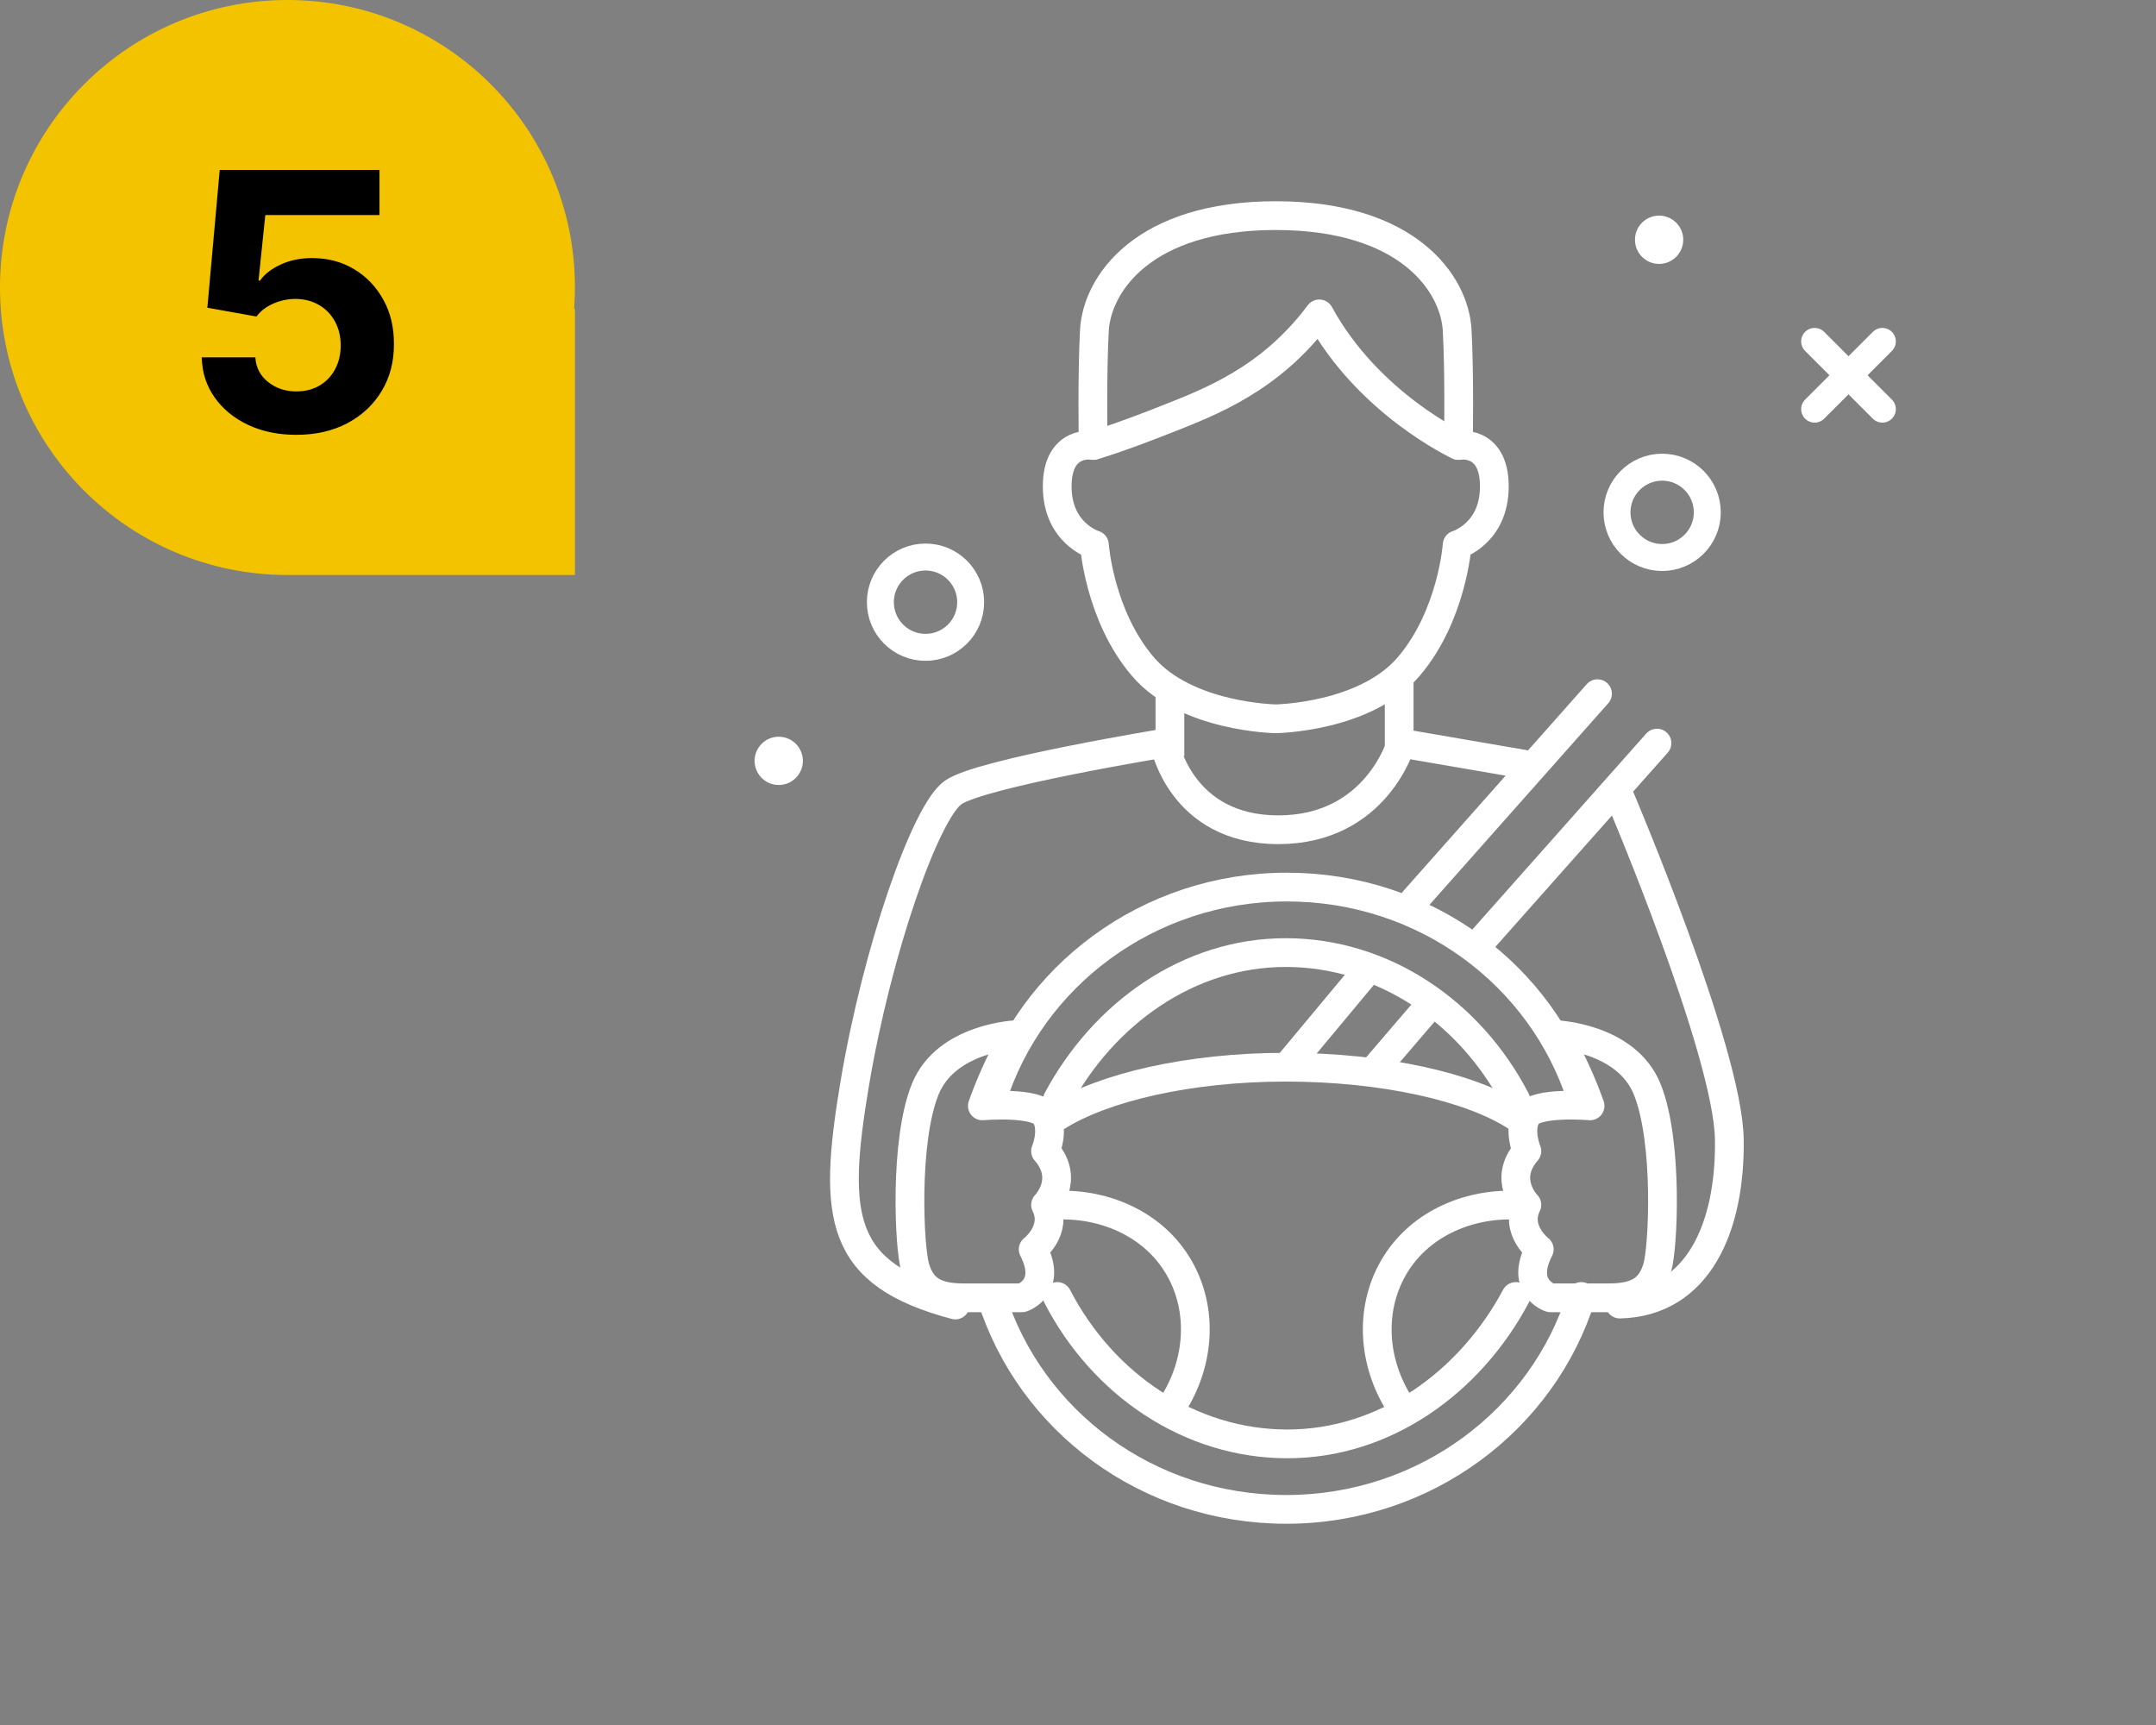
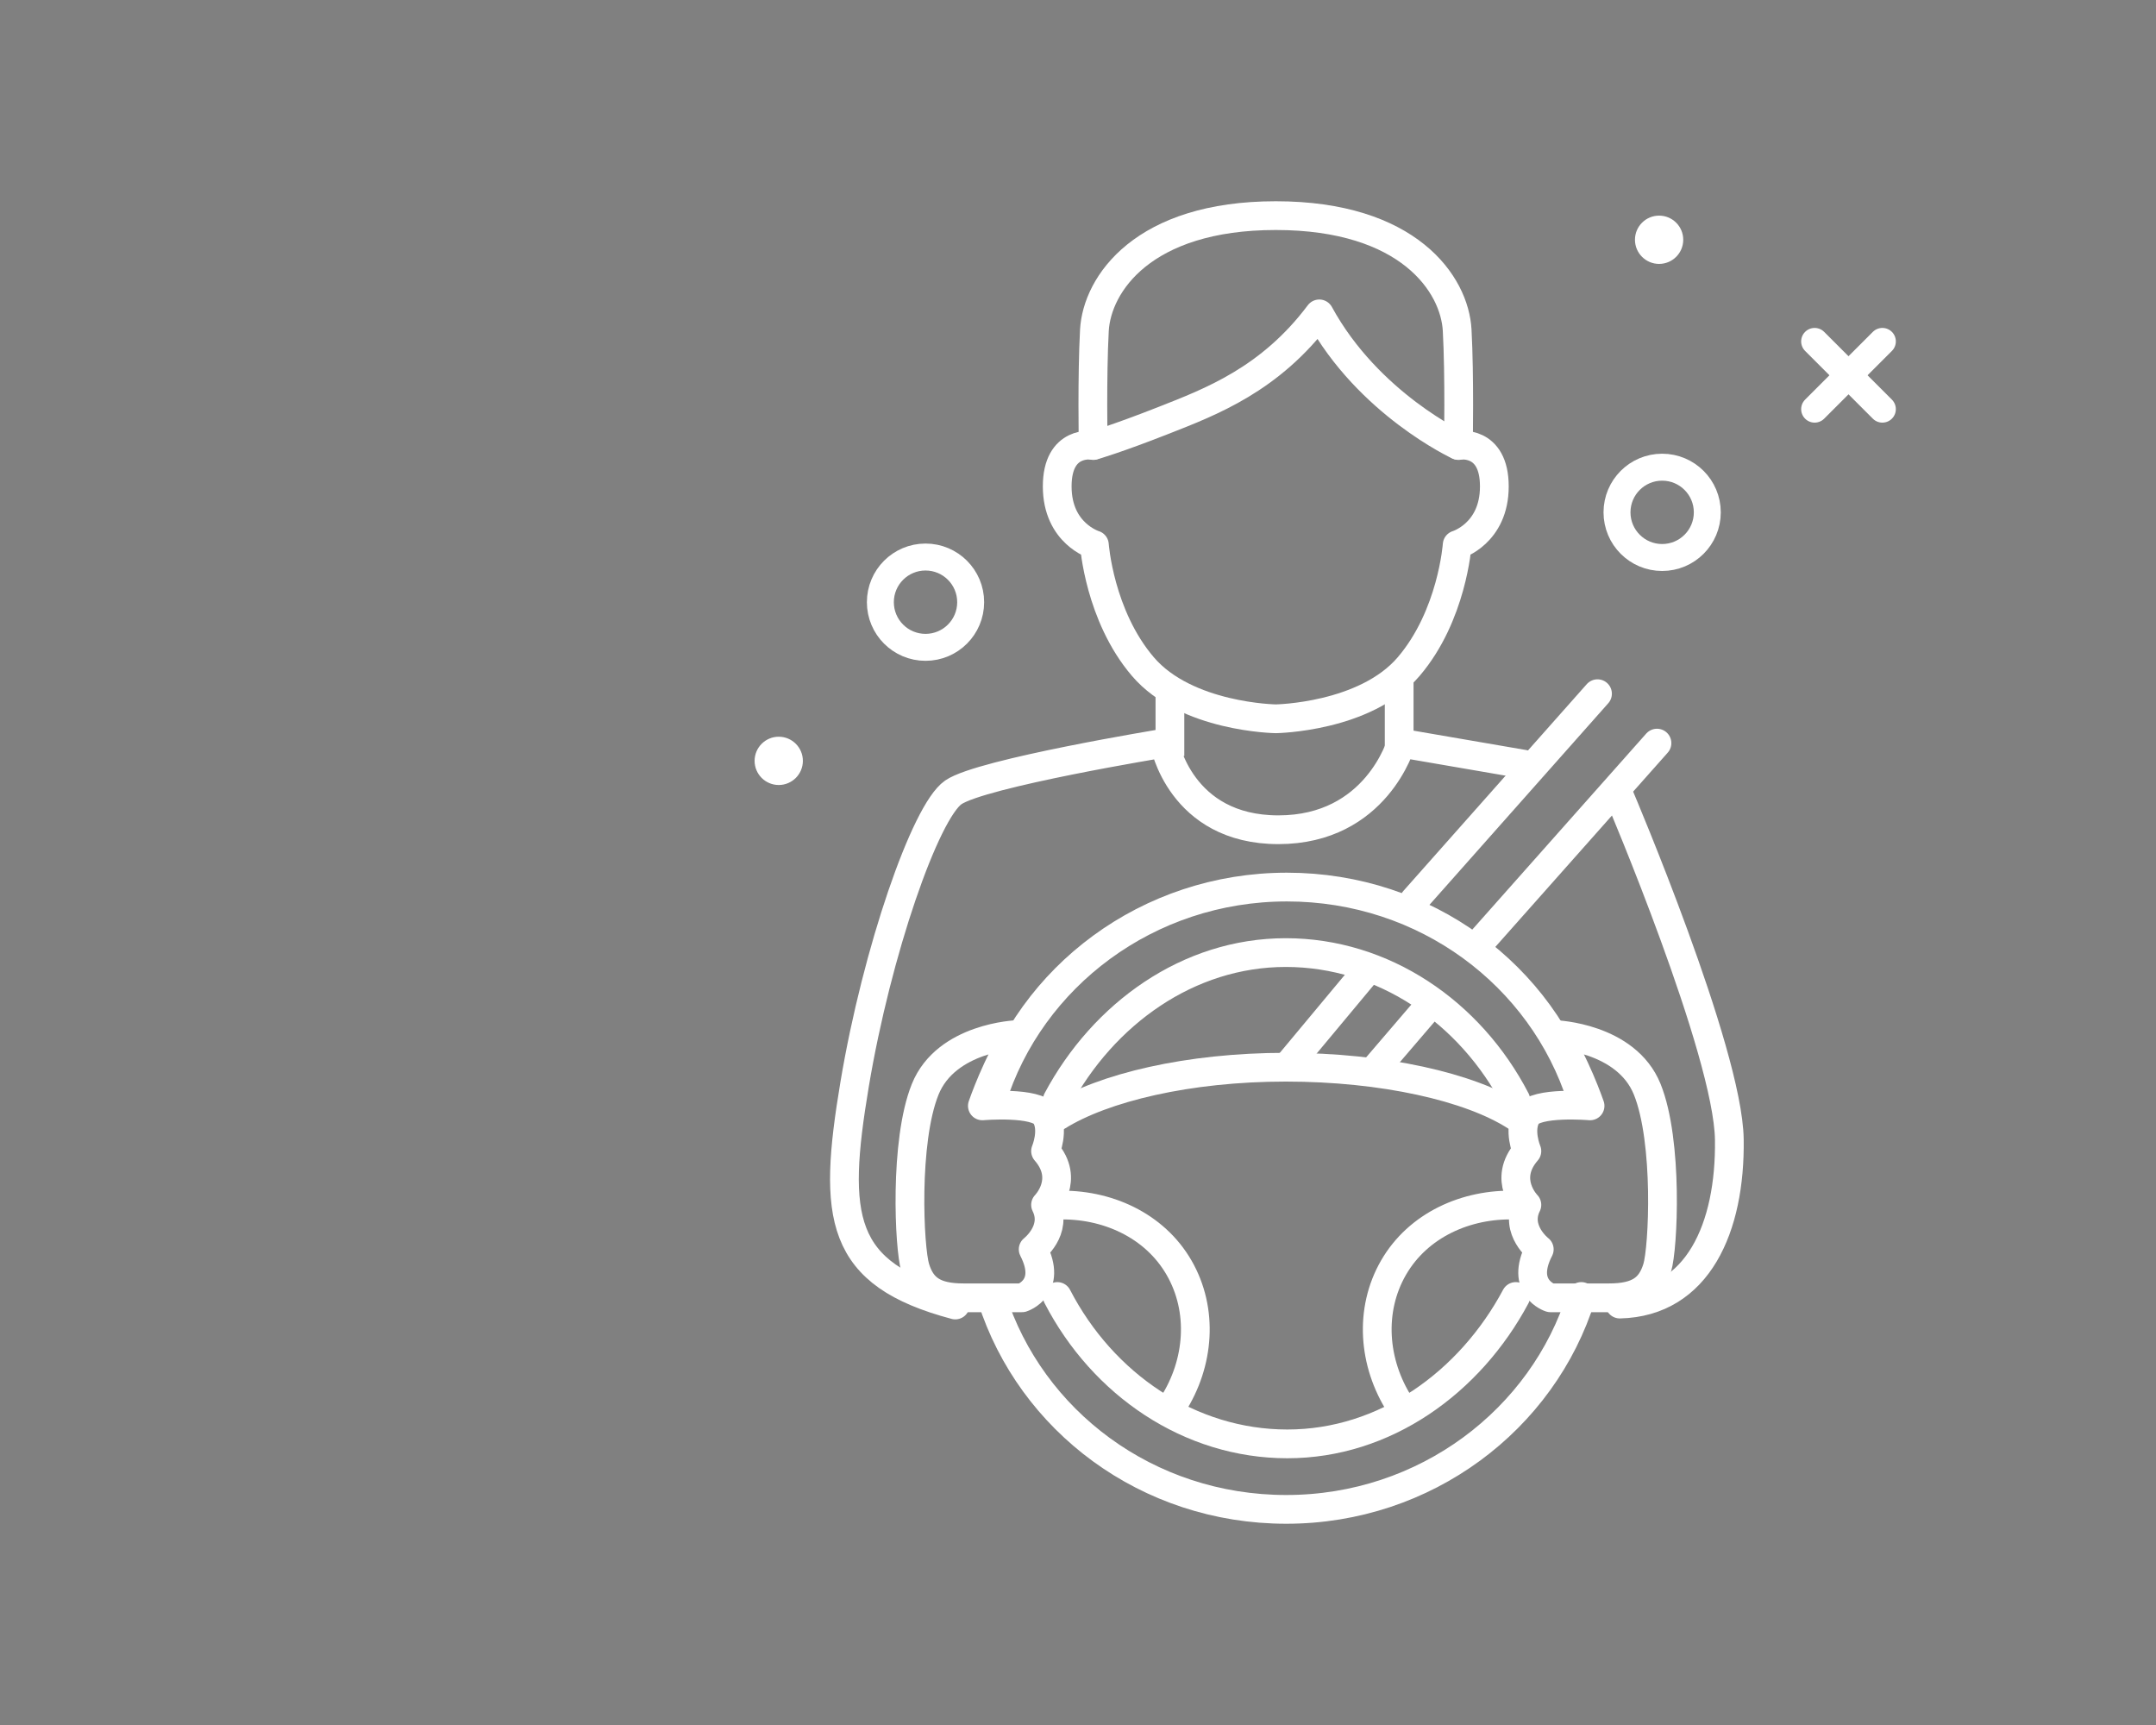
<svg xmlns="http://www.w3.org/2000/svg" width="120" height="96" viewBox="0 0 120 96" fill="none">
  <rect x="0" y="0" width="120" height="96" fill="#808080" stroke="none" />
  <g clip-path="url(#clip0_44_361)">
    <path d="M43.343 43.687C44.085 43.687 44.687 43.085 44.687 42.343C44.687 41.602 44.085 41 43.343 41C42.602 41 42 41.602 42 42.343C42 43.085 42.602 43.687 43.343 43.687Z" fill="white" />
    <path d="M92.343 14.687C93.085 14.687 93.687 14.085 93.687 13.343C93.687 12.601 93.085 12 92.343 12C91.602 12 91 12.601 91 13.343C91 14.085 91.602 14.687 92.343 14.687Z" fill="white" />
    <path d="M51.513 36.026C52.901 36.026 54.026 34.901 54.026 33.513C54.026 32.125 52.901 31 51.513 31C50.125 31 49 32.125 49 33.513C49 34.901 50.125 36.026 51.513 36.026Z" stroke="white" stroke-width="1.5" stroke-linecap="round" stroke-linejoin="round" />
    <path d="M92.513 31.026C93.901 31.026 95.026 29.901 95.026 28.513C95.026 27.125 93.901 26 92.513 26C91.125 26 90 27.125 90 28.513C90 29.901 91.125 31.026 92.513 31.026Z" stroke="white" stroke-width="1.5" stroke-linecap="round" stroke-linejoin="round" />
    <path d="M101 19L104.77 22.77" stroke="white" stroke-width="1.5" stroke-linecap="round" stroke-linejoin="round" />
    <path d="M104.77 19L101 22.77" stroke="white" stroke-width="1.5" stroke-linecap="round" stroke-linejoin="round" />
    <path d="M58.848 61.215C61.411 56.417 66.141 53.013 71.564 53.013C76.987 53.013 81.831 56.311 84.367 61.215" stroke="white" stroke-width="1.6" stroke-linecap="round" stroke-linejoin="round" />
    <path d="M58.848 67.068C61.584 66.977 64.258 68.182 65.622 70.546C66.987 72.909 66.768 75.85 65.269 78.189" stroke="white" stroke-width="1.6" stroke-linecap="round" stroke-linejoin="round" />
    <path d="M84.337 67.068C81.602 66.977 78.928 68.182 77.563 70.546C76.199 72.909 76.417 75.85 77.916 78.189" stroke="white" stroke-width="1.6" stroke-linecap="round" stroke-linejoin="round" />
    <path d="M58.848 62.127C61.411 60.527 66.141 59.392 71.564 59.392C76.987 59.392 81.831 60.492 84.367 62.127" stroke="white" stroke-width="1.6" stroke-linecap="round" stroke-linejoin="round" />
    <path d="M84.367 72.152C81.805 76.95 77.075 80.355 71.651 80.355C66.228 80.355 61.384 77.056 58.848 72.152" stroke="white" stroke-width="1.6" stroke-linecap="round" stroke-linejoin="round" />
    <path d="M71.608 59.392L76.165 53.924" stroke="white" stroke-width="1.6" stroke-linecap="round" stroke-linejoin="round" />
    <path d="M76.62 59.392L79.354 56.203" stroke="white" stroke-width="1.6" stroke-linecap="round" stroke-linejoin="round" />
    <path d="M78.707 50.115L88.915 38.606" stroke="white" stroke-width="1.6" stroke-linecap="round" stroke-linejoin="round" />
    <path d="M82.492 52.322L92.225 41.356" stroke="white" stroke-width="1.6" stroke-linecap="round" stroke-linejoin="round" />
    <path d="M88.013 72.152C85.878 79.007 79.33 84 71.591 84C63.852 84 57.371 79.065 55.203 72.26" stroke="white" stroke-width="1.6" stroke-linecap="round" stroke-linejoin="round" />
    <path d="M55.203 61.215C57.337 54.36 63.886 49.367 71.625 49.367C79.364 49.367 85.844 54.302 88.013 61.108" stroke="white" stroke-width="1.6" stroke-linecap="round" stroke-linejoin="round" />
    <path d="M86.57 57.578C86.57 57.578 90.51 57.716 91.683 60.622C92.855 63.527 92.579 69.467 92.235 70.571C91.89 71.674 91.226 72.226 89.553 72.226H86.294C86.294 72.226 84.57 71.674 85.674 69.528C85.674 69.528 84.286 68.458 84.984 67.053C84.984 67.053 83.596 65.656 84.984 64.061C84.984 64.061 84.484 62.872 84.984 62.079C85.484 61.285 88.501 61.544 88.501 61.544C88.501 61.544 87.639 59.035 86.579 57.57L86.57 57.578Z" stroke="white" stroke-width="1.6" stroke-linecap="round" stroke-linejoin="round" />
    <path d="M56.608 57.578C56.608 57.578 52.668 57.716 51.495 60.622C50.323 63.527 50.599 69.467 50.944 70.571C51.288 71.674 51.952 72.226 53.625 72.226C55.297 72.226 56.884 72.226 56.884 72.226C56.884 72.226 58.608 71.674 57.505 69.528C57.505 69.528 58.893 68.458 58.194 67.053C58.194 67.053 59.582 65.656 58.194 64.061C58.194 64.061 58.694 62.872 58.194 62.079C57.694 61.285 54.677 61.544 54.677 61.544C54.677 61.544 55.539 59.035 56.599 57.57L56.608 57.578Z" stroke="white" stroke-width="1.6" stroke-linecap="round" stroke-linejoin="round" />
    <path d="M90.156 44.355C90.156 44.355 96.183 58.513 96.252 63.418C96.321 68.324 94.502 72.471 90.156 72.574" stroke="white" stroke-width="1.6" stroke-linecap="round" stroke-linejoin="round" />
    <path d="M84.823 42.532L77.987 41.356C77.987 41.356 76.62 46.177 71.152 46.177C65.683 46.177 64.807 41.356 64.807 41.356C64.807 41.356 54.619 43.02 53.058 44.098C51.507 45.175 48.808 52.926 47.566 60.349C46.325 67.772 46.687 70.902 53.17 72.626" stroke="white" stroke-width="1.6" stroke-linecap="round" stroke-linejoin="round" />
    <path d="M81.173 24.785C81.173 24.785 81.242 20.932 81.104 18.38C80.966 15.819 78.405 12 71.008 12C63.611 12 61.059 15.819 60.913 18.38C60.775 20.94 60.844 24.785 60.844 24.785C60.844 24.785 58.843 24.441 58.843 27.07C58.843 29.7 60.913 30.32 60.913 30.32C60.913 30.32 61.188 34.261 63.611 37.097C66.034 39.933 71.008 40.002 71.008 40.002C71.008 40.002 75.983 39.933 78.405 37.097C80.828 34.261 81.104 30.32 81.104 30.32C81.104 30.32 83.173 29.7 83.173 27.07C83.173 24.441 81.173 24.785 81.173 24.785Z" stroke="white" stroke-width="1.6" stroke-linecap="round" stroke-linejoin="round" />
    <path d="M81.177 24.794C81.177 24.794 76.165 22.481 73.43 17.468C70.696 21.114 67.402 22.358 64.772 23.392C62.143 24.427 60.852 24.794 60.852 24.794" stroke="white" stroke-width="1.6" stroke-linecap="round" stroke-linejoin="round" />
    <line x1="65.116" y1="38.43" x2="65.116" y2="42.076" stroke="white" stroke-width="1.6" />
    <line x1="77.876" y1="37.519" x2="77.876" y2="42.076" stroke="white" stroke-width="1.6" />
-     <path fill-rule="evenodd" clip-rule="evenodd" d="M16.034 32C16.022 32 16.011 32 16 32C7.163 32 0 24.837 0 16C0 7.163 7.163 0 16 0C24.837 0 32 7.163 32 16C32 16.399 31.985 16.795 31.957 17.186H32V32H16.034Z" fill="url(#paint0_radial_44_361)" />
-     <path d="M16.491 24.199C15.488 24.199 14.593 24.014 13.807 23.645C13.026 23.276 12.405 22.767 11.946 22.118C11.487 21.469 11.248 20.726 11.229 19.888H14.212C14.245 20.451 14.482 20.908 14.922 21.259C15.362 21.609 15.885 21.784 16.491 21.784C16.974 21.784 17.401 21.678 17.77 21.465C18.144 21.247 18.435 20.946 18.643 20.562C18.857 20.174 18.963 19.729 18.963 19.227C18.963 18.716 18.854 18.266 18.636 17.878C18.423 17.49 18.127 17.187 17.749 16.969C17.37 16.751 16.937 16.64 16.449 16.635C16.023 16.635 15.608 16.723 15.206 16.898C14.808 17.073 14.498 17.312 14.276 17.615L11.541 17.125L12.23 9.455H21.122V11.969H14.766L14.389 15.612H14.474C14.73 15.252 15.116 14.954 15.632 14.717C16.148 14.481 16.726 14.362 17.365 14.362C18.241 14.362 19.022 14.568 19.709 14.98C20.395 15.392 20.938 15.958 21.335 16.678C21.733 17.392 21.93 18.216 21.925 19.149C21.93 20.129 21.702 21 21.243 21.763C20.788 22.52 20.151 23.117 19.332 23.553C18.518 23.983 17.571 24.199 16.491 24.199Z" fill="black" />
  </g>
  <defs>
    <radialGradient id="paint0_radial_44_361" cx="0" cy="0" r="1" gradientUnits="userSpaceOnUse" gradientTransform="translate(23.996 24.593) scale(7.709 7.709)">
      <stop stop-color="#F3C300" />
      <stop offset="1" stop-color="#F3C300" />
    </radialGradient>
    <clipPath id="clip0_44_361">
      <rect width="120" height="96" fill="white" />
    </clipPath>
  </defs>
</svg>